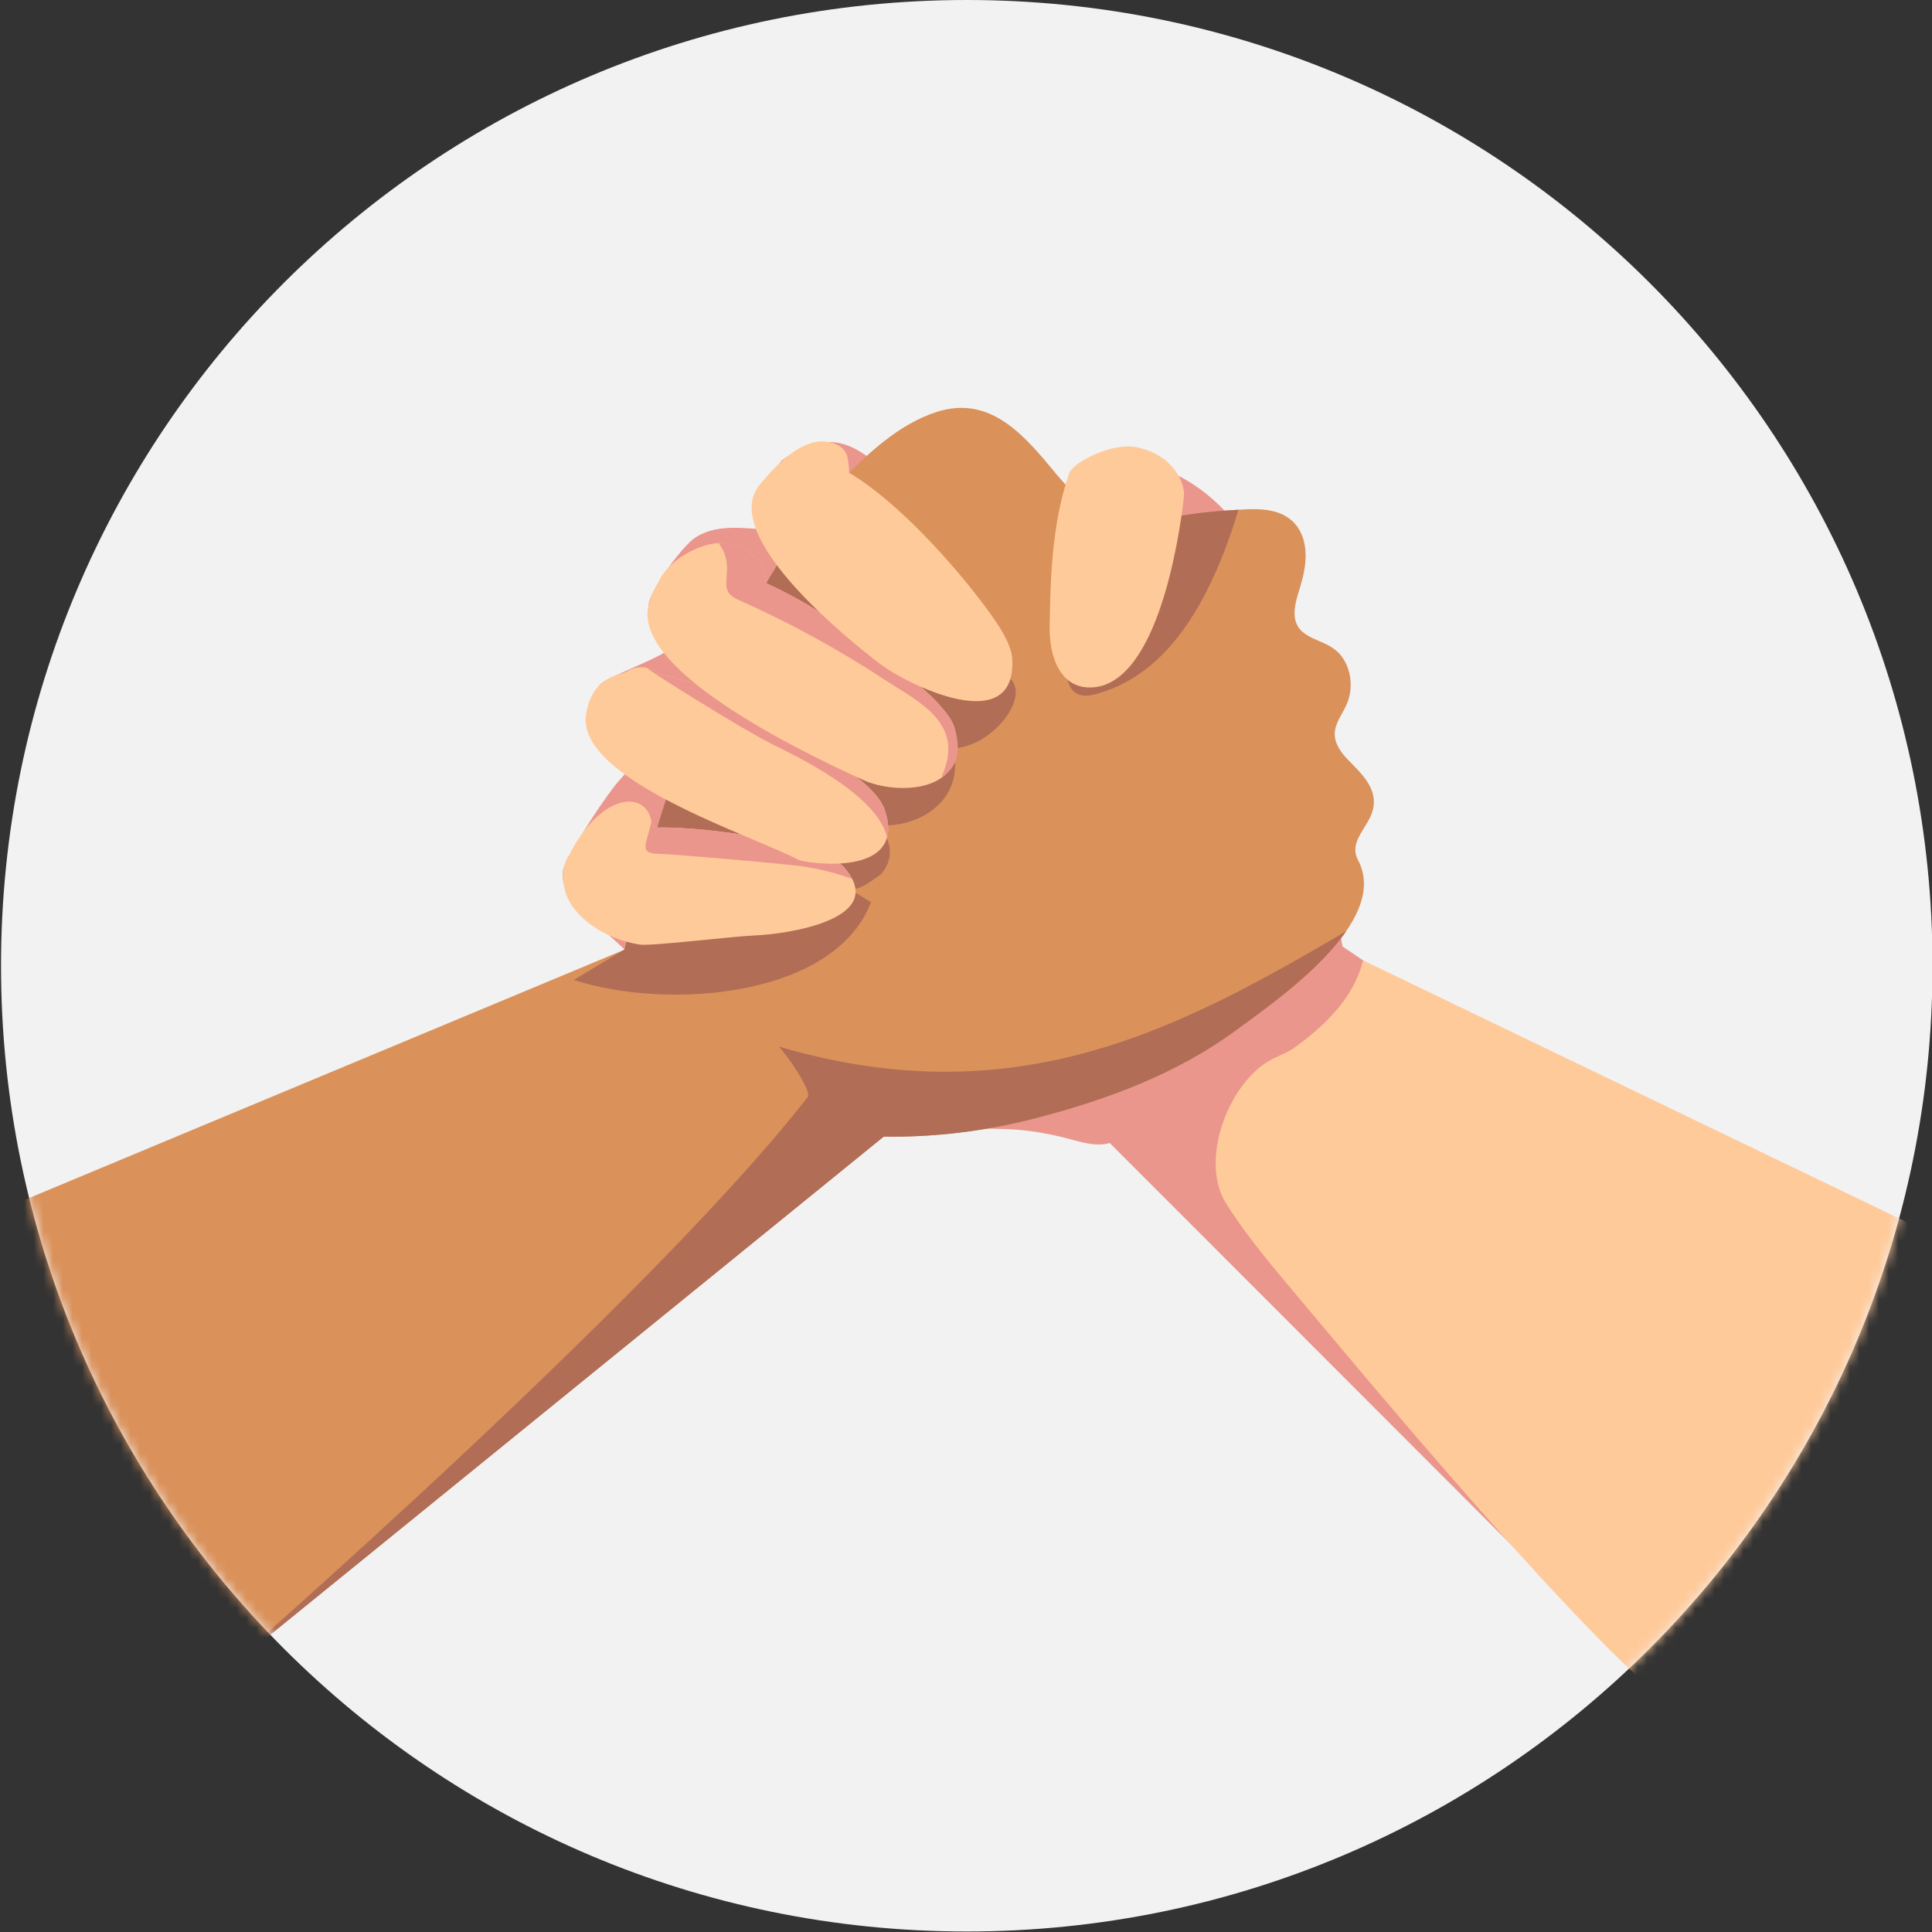
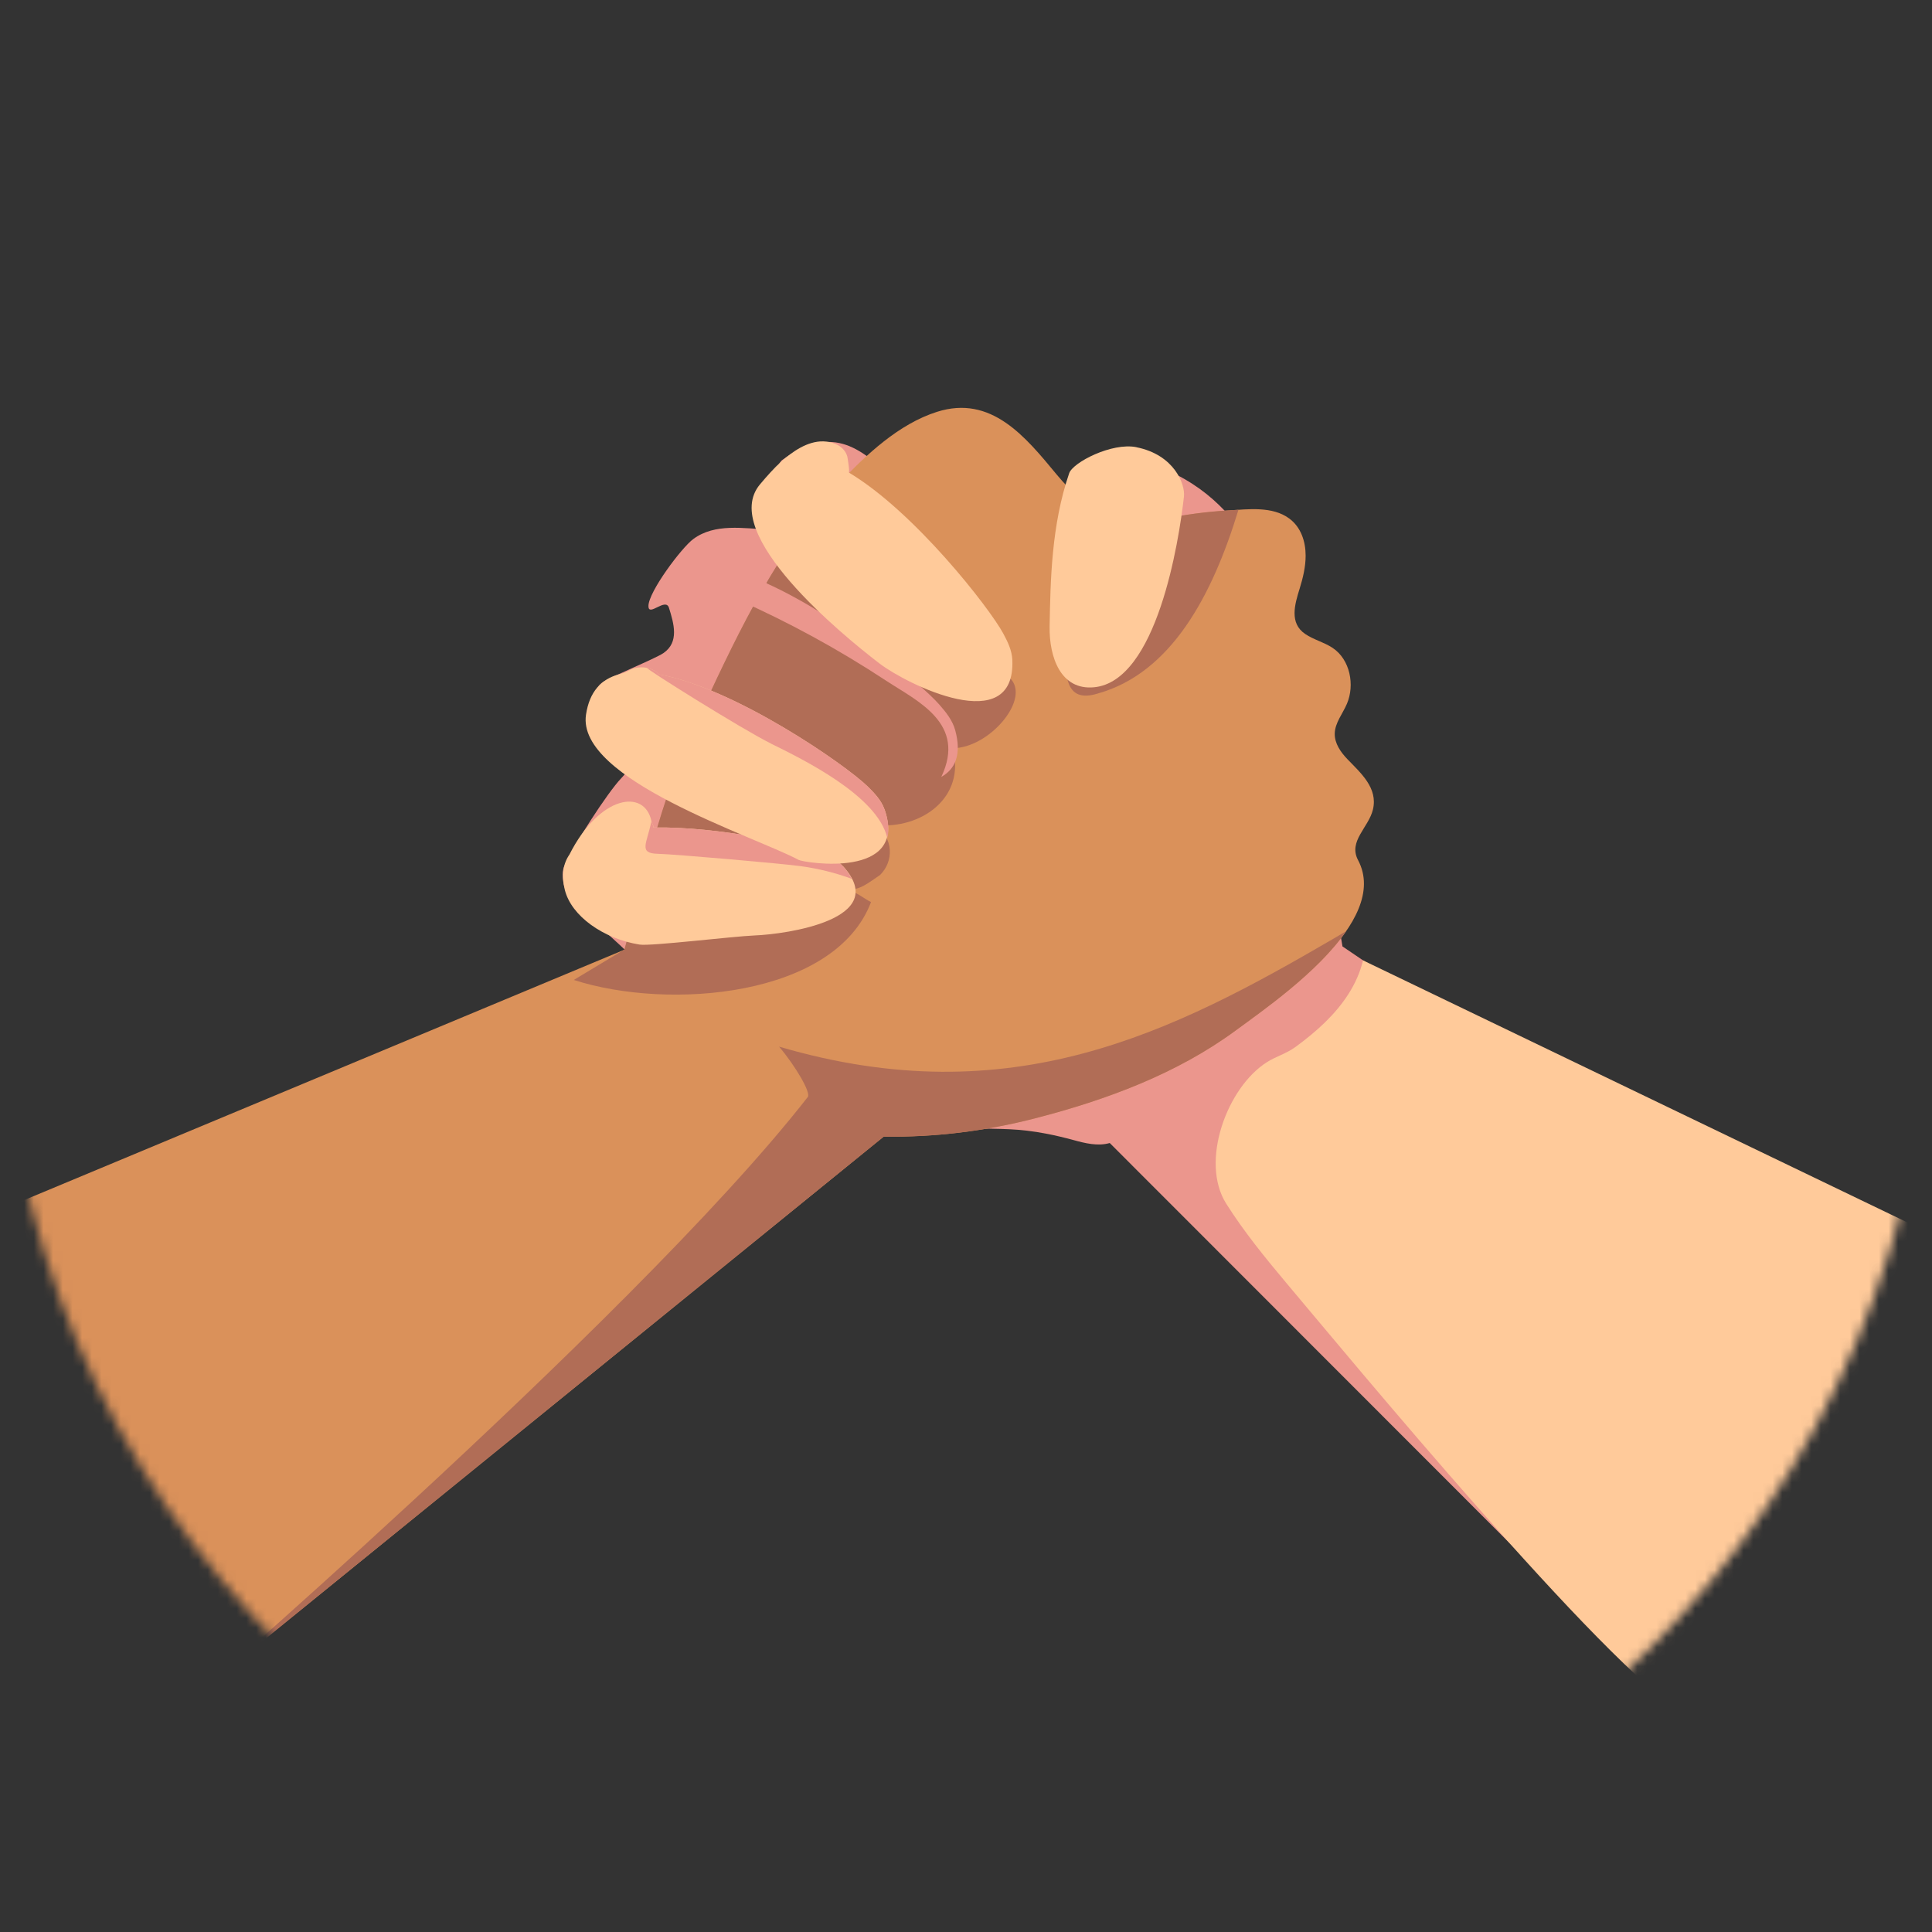
<svg xmlns="http://www.w3.org/2000/svg" width="200" height="200" viewBox="0 0 200 200" fill="none">
  <rect x="0" y="0" width="200" height="200" fill="#333333" stroke="none" />
  <g clip-path="url(#clip0_3774_4925)">
-     <path d="M100.08 199.947C155.294 199.947 200.053 155.187 200.053 99.974C200.053 44.76 155.294 0 100.08 0C44.866 0 0.106 44.76 0.106 99.974C0.106 155.187 44.866 199.947 100.08 199.947Z" fill="#F2F2F2" />
    <mask id="mask0_3774_4925" style="mask-type:luminance" maskUnits="userSpaceOnUse" x="0" y="0" width="201" height="200">
      <path d="M100.08 199.947C155.294 199.947 200.053 155.187 200.053 99.974C200.053 44.76 155.294 0 100.08 0C44.866 0 0.106 44.76 0.106 99.974C0.106 155.187 44.866 199.947 100.08 199.947Z" fill="white" />
    </mask>
    <g mask="url(#mask0_3774_4925)">
      <path d="M195.417 136.245L138.973 97.973C137 86.775 135.867 70.715 132.556 62.92C130.967 59.172 127.596 48.377 114.463 47.099C107.377 46.41 117.801 62.496 92.43 49.106C89.788 47.709 86.98 43.232 80.927 47.656C78.669 50.145 83.192 54.98 79.596 54.821C76.993 54.709 74.013 54.139 71.768 55.801C70.556 56.695 67.126 61.271 67.126 62.742C67.126 63.907 68.907 61.814 69.251 62.92C69.755 64.543 70.337 66.477 68.675 67.609C67.794 68.205 63.331 70.007 62.443 70.596C60.622 71.801 63.516 72.907 64.351 74.847C64.794 75.881 65.589 76.808 65.609 77.934C65.629 78.947 64.993 79.847 64.298 80.576C62.92 82.007 59.278 87.622 58.384 89.735C57.92 90.828 58.616 93.987 61.046 95.278C63.258 96.457 69.682 103.576 73.854 106.655C79.96 111.159 87.271 113.854 94.563 115.748C102.45 117.795 103.238 115.881 111.106 118.013C112.337 118.351 113.649 118.682 114.88 118.324L167.788 171.265C177.801 181.98 195.351 179.834 202.483 167.02L203.371 165.43C209.092 155.159 205.556 142.199 195.417 136.252V136.245Z" fill="#EB968D" />
      <path d="M202.484 167.013L203.371 165.424C209.093 155.152 212.073 134.649 201.928 128.702L141.1 99.417C140.504 101.914 138.994 104.046 137.179 105.821C136.219 106.755 135.173 107.602 134.093 108.391C133.146 109.079 132.12 109.344 131.166 109.947C127.04 112.536 124.179 120.245 126.941 124.609C128.789 127.53 130.994 130.232 133.213 132.874C139.477 140.304 166.067 172.556 174.464 177.51C178.742 180.033 188.663 178.669 193.736 175.695C193.948 175.569 194.14 175.397 194.352 175.271C197.623 173.404 200.471 170.636 202.484 167.02V167.013Z" fill="#FFCA9A" />
      <path d="M98.166 77.424C98.325 77.444 98.484 77.45 98.643 77.45C98.643 77.444 98.643 77.43 98.643 77.424H98.173H98.166Z" fill="#8D6150" />
      <path d="M87.729 92.1C87.471 92.027 87.192 91.981 86.894 91.981C87.192 92.053 87.471 92.093 87.729 92.1Z" fill="#8D6150" />
      <path d="M80.643 108.338C80.378 108.027 80.113 107.729 79.855 107.471C80.113 107.769 80.378 108.06 80.643 108.338Z" fill="#8D6150" />
      <path d="M139.484 78.59C138.782 77.861 138.153 76.954 138.172 75.947C138.192 74.828 138.994 73.894 139.431 72.861C140.265 70.914 139.768 68.272 137.947 67.066C137.06 66.477 135.987 66.225 135.113 65.629C133.451 64.504 134.033 62.563 134.537 60.941C134.881 59.828 135.159 58.682 135.159 57.523C135.159 56.053 134.676 54.57 133.464 53.676C131.722 52.384 129.206 52.715 127.179 52.841C124.874 52.98 122.576 53.278 120.318 53.768C118.305 54.206 116.404 55.027 114.51 53.755C112.59 52.464 110.855 50.894 109.378 49.113C106.159 45.225 102.623 40.841 96.987 42.636C93.053 43.888 89.662 47.066 86.894 50.013C80.662 56.649 76.583 65.146 72.815 73.245C68.212 83.126 67.543 87.788 64.656 98.305L-4.973 127.351C-15.742 133.179 -16.371 157.609 -10.172 168.159C-3.377 179.735 12.212 182.384 22.457 173.709L91.484 117.656C96.729 117.74 101.98 117.102 107.239 115.742C114.53 113.855 121.835 111.159 127.947 106.649C132.119 103.57 144.007 95.484 140.583 89.033C139.55 87.08 141.682 85.669 142.126 83.802C142.662 81.57 140.861 80.02 139.484 78.59Z" fill="#DA915A" />
      <path d="M113.656 71.788C121.258 69.656 125.517 61.616 128.205 52.769C127.854 52.788 127.503 52.815 127.172 52.835C124.868 52.974 122.57 53.272 120.311 53.762C118.298 54.199 116.397 55.02 114.503 53.749C113.55 53.106 112.636 52.391 111.782 51.616C112.987 59.729 106.729 73.961 113.656 71.788Z" fill="#B16D56" />
-       <path d="M90.179 93.391C89.437 93.02 88.695 92.364 87.722 92.1C87.464 92.093 87.192 92.053 86.888 91.98C87.186 91.98 87.457 92.027 87.722 92.1C89.08 92.146 89.934 91.358 91.113 90.57C92.523 89.159 92.523 86.815 90.642 85.404C95.331 85.874 100.013 82.596 98.629 77.451C98.47 77.451 98.311 77.444 98.152 77.424H98.623C98.623 77.424 98.623 77.444 98.623 77.451C102.285 77.464 106.517 72.629 104.722 70.384C97.974 63.921 92.57 56.782 86.907 49.974C86.901 49.98 86.888 49.993 86.881 50C80.649 56.636 76.57 65.133 72.801 73.232C68.199 83.113 67.53 87.775 64.642 98.291L59.398 101.444C69.291 104.636 86.437 103.186 90.166 93.391H90.179Z" fill="#B16D56" />
+       <path d="M90.179 93.391C89.437 93.02 88.695 92.364 87.722 92.1C87.464 92.093 87.192 92.053 86.888 91.98C87.186 91.98 87.457 92.027 87.722 92.1C89.08 92.146 89.934 91.358 91.113 90.57C92.523 89.159 92.523 86.815 90.642 85.404C95.331 85.874 100.013 82.596 98.629 77.451C98.47 77.451 98.311 77.444 98.152 77.424H98.623C98.623 77.424 98.623 77.444 98.623 77.451C102.285 77.464 106.517 72.629 104.722 70.384C97.974 63.921 92.57 56.782 86.907 49.974C86.901 49.98 86.888 49.993 86.881 50C80.649 56.636 76.57 65.133 72.801 73.232C68.199 83.113 67.53 87.775 64.642 98.291L59.398 101.444C69.291 104.636 86.437 103.186 90.166 93.391Z" fill="#B16D56" />
      <path d="M80.643 108.339C82.325 110.319 84.013 113.173 83.609 113.577C65.298 137.054 13.537 181.272 22.457 173.716L91.484 117.663C96.729 117.747 101.98 117.109 107.239 115.749C114.53 113.862 121.835 111.166 127.947 106.657C130.609 104.696 136.391 100.696 139.358 96.392C138.934 96.65 138.503 96.901 138.073 97.153C121.437 106.855 104.715 115.425 80.643 108.345V108.339Z" fill="#B16D56" />
      <path d="M87.278 89.689C86.689 89.034 85.854 88.656 85.04 88.325C82.848 87.445 74.45 85.544 67.642 85.663C67.675 85.438 67.49 85.266 67.437 85.007C66.742 81.623 62.066 82.292 58.947 88.464C58.304 89.391 58.093 90.59 58.47 92.12C59.139 94.822 62.45 97.18 66.205 97.782C67.364 97.968 75.781 96.934 78.165 96.835C81.351 96.709 92.278 95.186 87.285 89.683L87.278 89.689Z" fill="#FFCA9A" />
      <path d="M68.08 88.384C69.934 88.431 81.1 89.411 82.934 89.669C84.722 89.921 86.49 90.351 88.179 90.98C87.974 90.57 87.682 90.139 87.272 89.689C86.682 89.033 85.848 88.656 85.033 88.325C82.841 87.444 74.444 85.543 67.636 85.662C67.669 85.437 67.484 85.265 67.431 85.007C66.987 87.298 66.047 88.331 68.073 88.384H68.08Z" fill="#EB968D" />
      <path d="M117.643 46.292C115.093 45.782 111.067 47.868 110.682 48.987C108.835 54.365 108.742 60.126 108.656 64.855C108.603 68.04 109.808 71.471 113.252 71.146C119.749 70.537 122.04 56.106 122.563 51.398V51.385C122.696 50.153 121.59 47.087 117.643 46.298V46.292Z" fill="#FFCA9A" />
-       <path d="M63.934 71.477C63.166 71.689 62.749 72.55 62.464 73.239C62.127 74.04 62.007 74.821 62.093 75.689C62.133 76.06 62.709 76.212 62.802 75.781C62.948 75.093 63.179 74.384 63.524 73.768C63.842 73.205 64.418 72.742 64.564 72.106C64.65 71.728 64.319 71.371 63.934 71.477Z" fill="#EB968D" />
      <path d="M64.609 73.126C64.199 73.49 64.04 74.139 63.834 74.636C63.603 75.186 64.537 75.583 64.801 75.046C65.046 74.55 65.411 74.027 65.417 73.464C65.417 73.033 64.907 72.868 64.609 73.126Z" fill="#EB968D" />
      <path d="M77.013 80.63C76.324 81.53 76.073 82.762 75.967 83.875C75.927 84.252 76.51 84.239 76.556 83.875C76.695 82.789 77.205 81.981 77.768 81.073C78.073 80.583 77.344 80.206 77.013 80.636V80.63Z" fill="#EB968D" />
      <path d="M77.689 82.643C77.02 82.643 77.02 83.682 77.689 83.682C78.358 83.682 78.358 82.643 77.689 82.643Z" fill="#EB968D" />
      <path d="M83.331 78.166C80.192 76.087 76.907 74.266 73.623 72.431C73.464 72.338 73.325 72.577 73.477 72.676C76.629 74.729 79.781 76.782 83.086 78.59C83.364 78.742 83.596 78.338 83.338 78.166H83.331Z" fill="#EB968D" />
      <path d="M91.563 83.795C91.245 82.861 90.53 82.113 89.828 81.424C87.497 79.146 76.08 71.239 68.212 69.808C67.888 69.477 67.47 69.239 66.987 69.139C66.497 69.033 65.715 69.066 65.199 69.358C64.841 69.563 64.451 69.709 64.053 69.815C62.265 70.298 61.02 71.576 60.662 73.987C59.662 80.709 78.02 86.53 82.682 89.02C83.219 89.305 94.06 91.073 91.57 83.788L91.563 83.795Z" fill="#FFCA9A" />
      <path d="M79.815 76.981C83.08 78.59 90.835 82.365 91.848 86.736C92.06 85.961 91.994 84.994 91.564 83.789C91.232 82.862 90.531 82.107 89.829 81.418C87.497 79.14 76.08 71.233 68.213 69.802C67.888 69.471 67.471 69.232 66.987 69.133C66.497 69.027 76.928 75.557 79.815 76.974V76.981Z" fill="#EB968D" />
-       <path d="M98.874 75.59C98.643 74.57 97.927 73.736 97.239 72.955C95.312 70.756 86.855 63.776 79.345 60.392C79.146 57.809 76.967 56.074 74.385 56.219C72.106 56.345 68.874 58.206 68.073 60.491C67.656 61.087 67.332 61.835 67.12 62.749C65.517 69.749 84.623 78.57 89.358 80.743C92.795 82.319 100.391 82.173 98.874 75.604V75.59Z" fill="#FFCA9A" />
      <path d="M76.391 62.079C81.589 64.384 86.709 67.159 91.801 70.51C94.967 72.589 100.073 74.88 97.444 80.424C98.867 79.629 99.576 78.139 98.881 75.582C98.603 74.576 97.934 73.728 97.245 72.947C95.318 70.748 86.861 63.768 79.351 60.384C79.152 57.801 76.973 56.066 74.391 56.212C76.463 59.126 73.834 60.947 76.397 62.079H76.391Z" fill="#EB968D" />
      <path d="M104.795 68.305C104.755 67.338 104.318 66.43 103.855 65.576C102.398 62.887 94.662 52.98 87.908 48.94C87.901 48.94 87.888 48.927 87.881 48.92C87.941 48.523 87.802 47.934 87.762 47.53C87.689 46.801 87.159 46.232 86.497 45.96C84.802 45.265 83.153 46.02 81.795 47.026C81.49 47.252 81.199 47.49 80.914 47.742C80.106 48.477 79.378 49.304 78.676 50.139C74.378 55.245 87.219 65.761 91.06 68.695C93.848 70.828 105.159 76.47 104.795 68.298V68.305Z" fill="#FFCA9A" />
    </g>
  </g>
  <defs>
    <clipPath id="clip0_3774_4925">
      <rect width="200" height="200" fill="white" />
    </clipPath>
  </defs>
</svg>